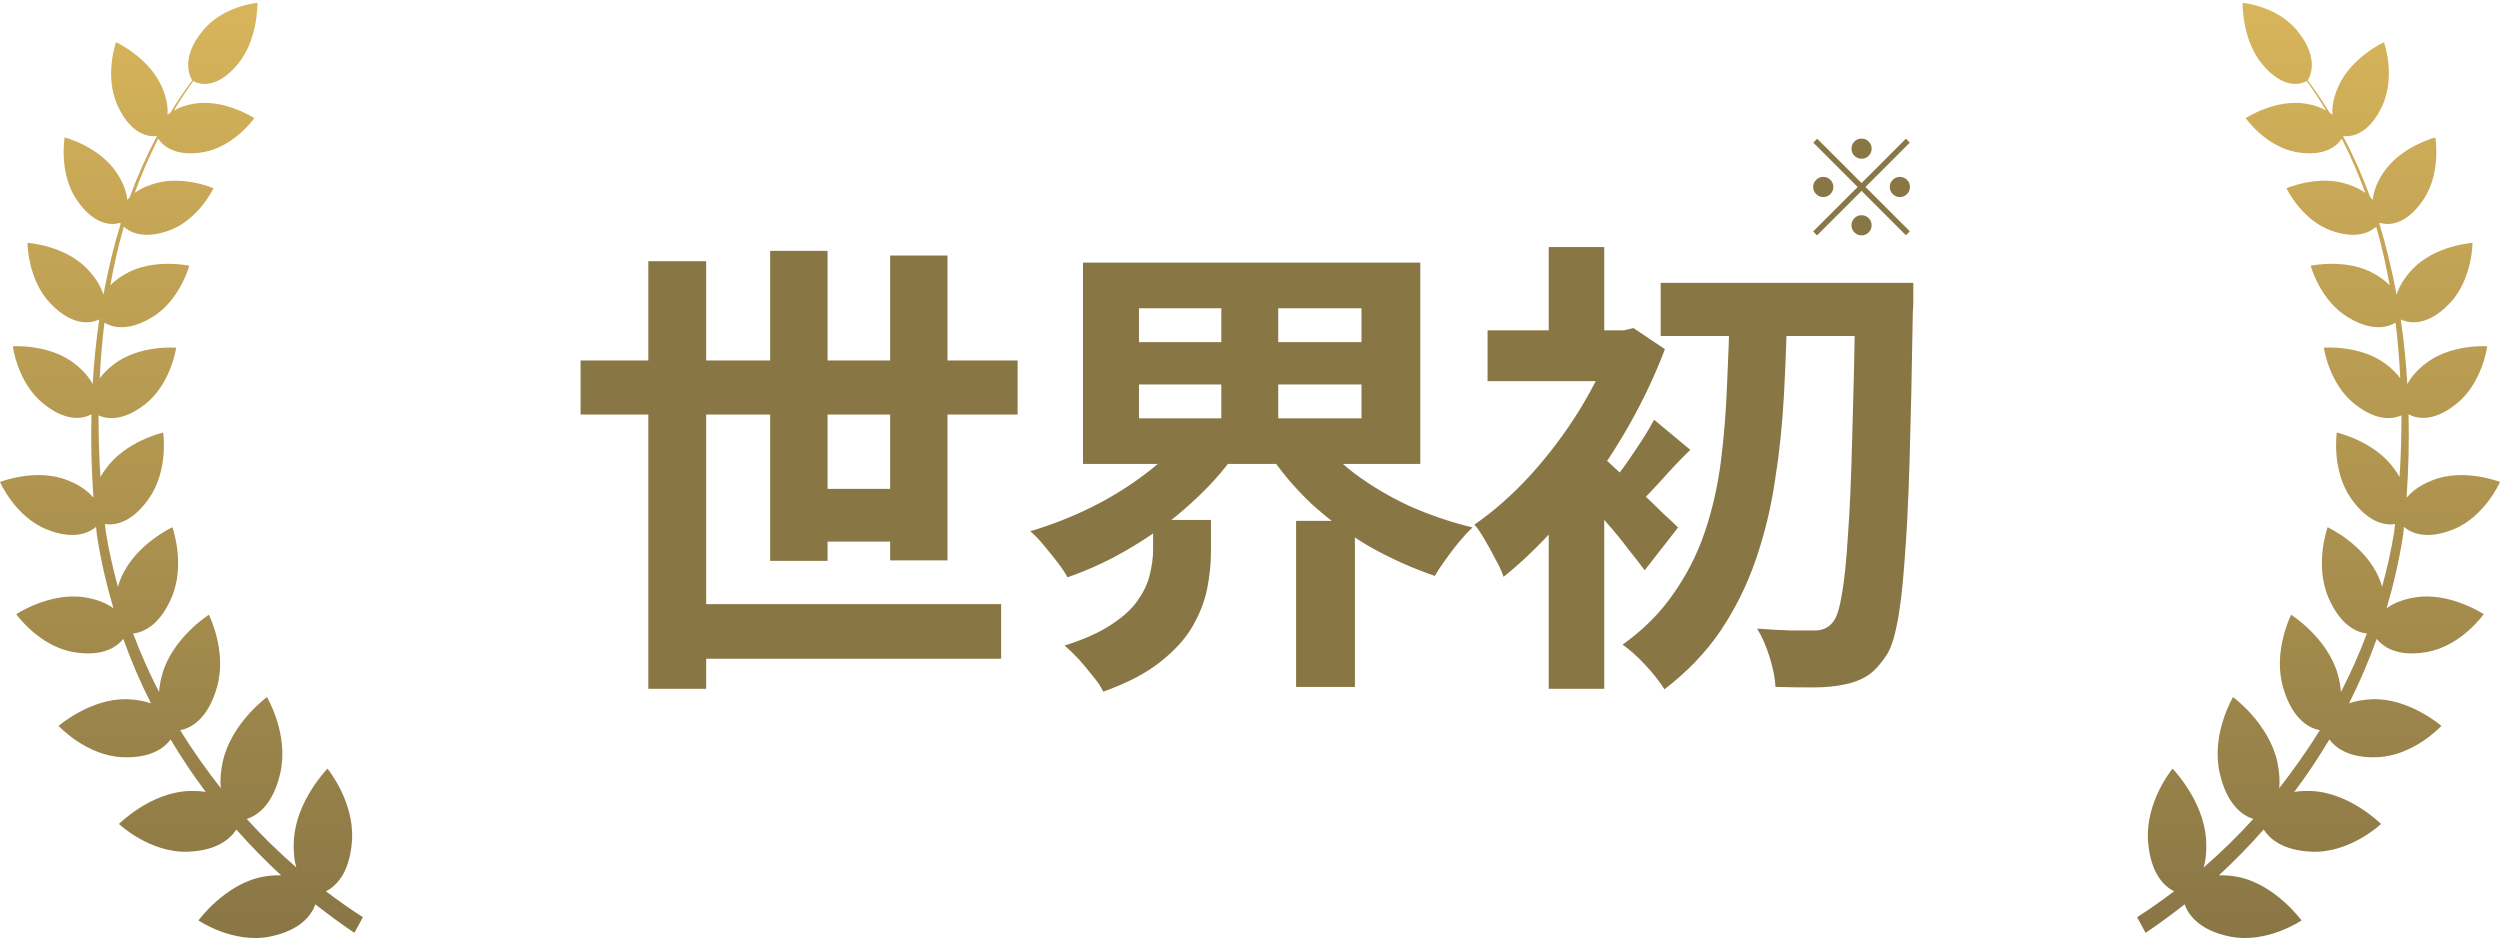
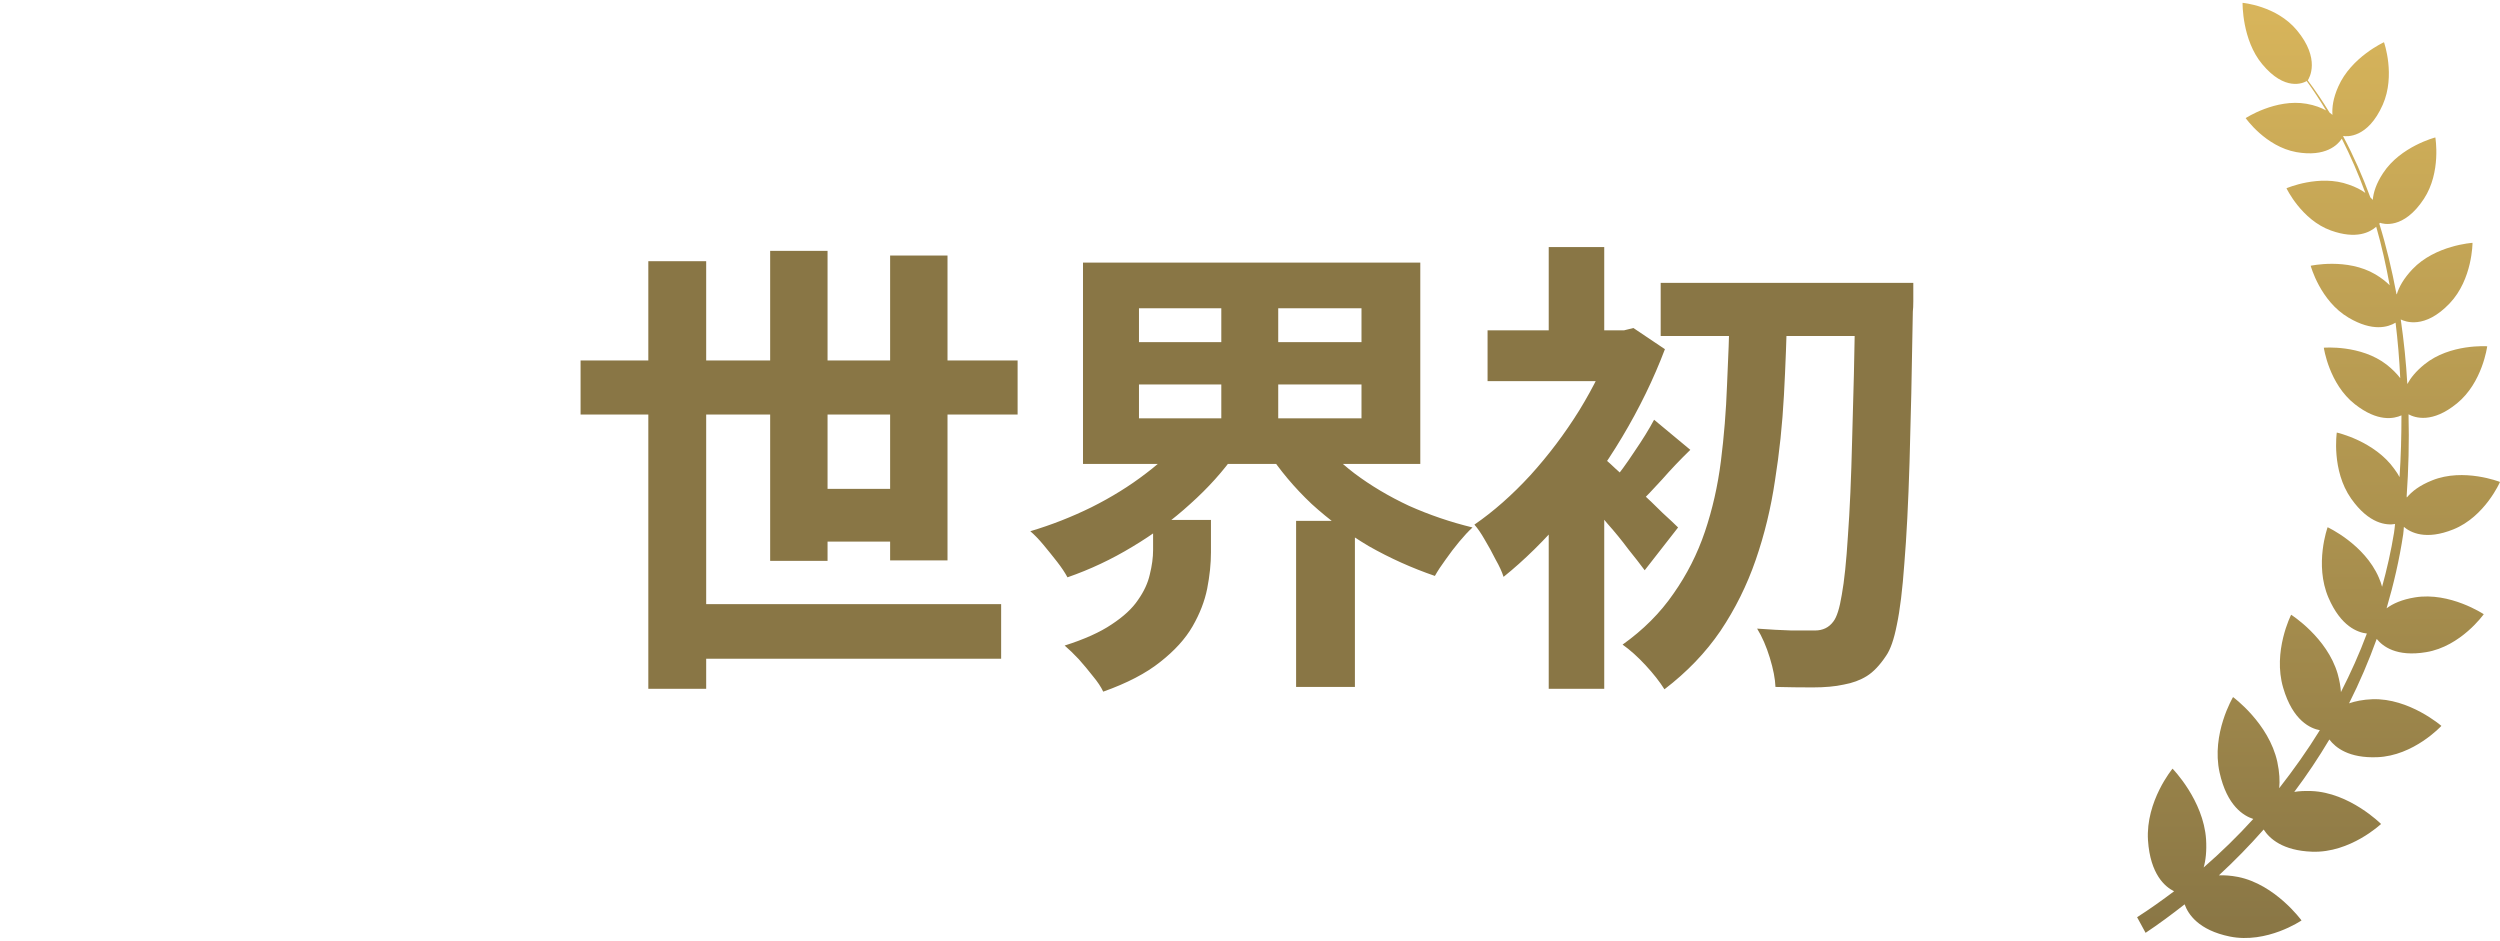
<svg xmlns="http://www.w3.org/2000/svg" width="186" height="70" viewBox="0 0 186 70" fill="none">
-   <path d="M26.383 69.412C25.379 68.746 24.415 68.027 23.463 67.282C23.205 68.014 22.433 69.199 20.105 69.678C17.34 70.238 14.767 68.48 14.767 68.48C14.767 68.48 16.709 65.804 19.488 65.244C20.041 65.138 20.504 65.111 20.916 65.125C19.745 64.046 18.639 62.914 17.584 61.716C17.147 62.395 16.169 63.287 13.982 63.367C11.14 63.473 8.85 61.303 8.85 61.303C8.85 61.303 11.191 58.959 14.034 58.853C14.523 58.84 14.934 58.853 15.307 58.919C14.368 57.668 13.494 56.363 12.696 55.018C12.233 55.631 11.242 56.416 9.146 56.336C6.419 56.243 4.361 54.006 4.361 54.006C4.361 54.006 6.753 51.929 9.493 52.022C10.201 52.049 10.767 52.169 11.23 52.328C10.445 50.77 9.763 49.173 9.172 47.535C8.734 48.081 7.705 48.893 5.493 48.52C2.907 48.094 1.209 45.697 1.209 45.697C1.209 45.697 3.73 44.02 6.329 44.446C7.306 44.605 7.975 44.912 8.438 45.258C7.911 43.46 7.486 41.636 7.203 39.758C7.178 39.572 7.165 39.386 7.152 39.199C6.65 39.625 5.518 40.211 3.473 39.386C1.119 38.44 0 35.857 0 35.857C0 35.857 2.701 34.792 5.042 35.737C5.981 36.11 6.56 36.563 6.933 37.016C6.933 36.989 6.933 36.962 6.946 36.936C6.805 34.925 6.753 32.874 6.805 30.824C6.316 31.09 5.042 31.516 3.203 30.012C1.299 28.467 0.952 25.764 0.952 25.764C0.952 25.764 3.717 25.564 5.621 27.109C6.264 27.628 6.65 28.121 6.895 28.573C6.985 26.962 7.152 25.364 7.384 23.767C7.062 23.926 5.608 24.526 3.743 22.568C2.045 20.784 2.045 18.067 2.045 18.067C2.045 18.067 4.811 18.241 6.509 20.025C7.178 20.731 7.525 21.37 7.679 21.902C7.679 21.889 7.692 21.876 7.705 21.863C8.04 20.091 8.451 18.347 8.979 16.643C8.953 16.603 8.94 16.59 8.927 16.576C8.721 16.656 7.178 17.109 5.66 14.792C4.361 12.808 4.811 10.225 4.811 10.225C4.811 10.225 7.396 10.89 8.696 12.874C9.223 13.673 9.416 14.326 9.467 14.872C9.519 14.805 9.583 14.752 9.647 14.685C10.226 13.114 10.895 11.596 11.667 10.145C11.667 10.132 11.667 10.118 11.654 10.118C11.423 10.158 9.84 10.318 8.721 7.788C7.757 5.604 8.631 3.141 8.631 3.141C8.631 3.141 11.062 4.246 12.027 6.43C12.426 7.322 12.503 8.014 12.464 8.547C12.529 8.494 12.606 8.427 12.683 8.374C13.185 7.548 13.725 6.749 14.304 5.977C14.188 5.817 13.339 4.379 15.114 2.249C16.632 0.424 19.153 0.211 19.153 0.211C19.153 0.211 19.205 2.968 17.687 4.779C16.002 6.803 14.651 6.19 14.381 6.03C13.867 6.736 13.391 7.468 12.94 8.214C13.313 8.014 13.777 7.828 14.394 7.721C16.684 7.322 18.922 8.787 18.922 8.787C18.922 8.787 17.443 10.904 15.153 11.317C12.966 11.703 12.066 10.771 11.77 10.318C11.114 11.623 10.522 12.968 10.021 14.352C10.329 14.126 10.728 13.913 11.242 13.74C13.429 12.941 15.886 14.006 15.886 14.006C15.886 14.006 14.767 16.363 12.58 17.149C10.689 17.828 9.673 17.282 9.21 16.869C8.798 18.294 8.477 19.759 8.207 21.223C8.477 20.957 8.824 20.677 9.274 20.411C11.371 19.173 14.085 19.772 14.085 19.772C14.085 19.772 13.378 22.395 11.268 23.633C9.467 24.699 8.323 24.339 7.769 24.006C7.602 25.378 7.486 26.749 7.422 28.134C7.667 27.814 7.988 27.482 8.425 27.135C10.355 25.631 13.108 25.87 13.108 25.87C13.108 25.87 12.722 28.573 10.792 30.078C9.094 31.41 7.898 31.157 7.332 30.904C7.332 32.448 7.371 33.98 7.474 35.498C7.576 35.311 7.692 35.111 7.847 34.912C9.326 32.808 12.143 32.182 12.143 32.182C12.143 32.182 12.555 34.992 11.075 37.095C9.737 38.999 8.425 39.093 7.808 38.986C7.834 39.199 7.847 39.426 7.885 39.639C8.104 40.997 8.413 42.342 8.773 43.66C8.837 43.434 8.901 43.221 9.017 42.968C10.085 40.491 12.825 39.226 12.825 39.226C12.825 39.226 13.828 41.995 12.76 44.472C11.834 46.616 10.586 47.055 9.905 47.135C10.458 48.627 11.114 50.078 11.834 51.489C11.86 51.09 11.937 50.637 12.079 50.131C12.863 47.428 15.539 45.737 15.539 45.737C15.539 45.737 16.928 48.467 16.131 51.17C15.41 53.647 14.072 54.206 13.403 54.326C14.33 55.83 15.346 57.255 16.426 58.64C16.375 58.107 16.401 57.468 16.568 56.682C17.198 53.806 19.861 51.862 19.861 51.862C19.861 51.862 21.494 54.592 20.864 57.468C20.311 59.971 19.063 60.704 18.356 60.93C19.514 62.209 20.748 63.407 22.048 64.539C21.893 64.006 21.816 63.314 21.868 62.448C22.061 59.532 24.363 57.188 24.363 57.188C24.363 57.188 26.37 59.599 26.19 62.515C26.022 65.071 24.903 65.99 24.247 66.31C25.148 66.989 26.061 67.641 27 68.24L26.37 69.399L26.383 69.412Z" fill="url(#paint0_linear_17127_22060)" />
  <path d="M43.195 26.819H75.71V30.843H43.195V26.819ZM50.405 44.949H74.485V49.008H50.405V44.949ZM59.085 36.373H68.045V40.294H59.085V36.373ZM48.235 19.433H52.54V51.248H48.235V19.433ZM57.3 18.663H61.57V41.728H57.3V18.663ZM66.225 19.014H70.495V41.694H66.225V19.014ZM84.74 28.604V31.123H101.295V28.604H84.74ZM84.74 22.933V25.453H101.295V22.933H84.74ZM80.575 19.538H105.67V34.519H80.575V19.538ZM97.83 32.279C98.6 33.328 99.58 34.309 100.77 35.218C101.983 36.129 103.337 36.934 104.83 37.633C106.347 38.31 107.922 38.847 109.555 39.243C109.252 39.523 108.925 39.873 108.575 40.294C108.225 40.714 107.887 41.157 107.56 41.623C107.233 42.067 106.965 42.475 106.755 42.849C105.052 42.265 103.418 41.53 101.855 40.644C100.315 39.733 98.892 38.684 97.585 37.493C96.302 36.28 95.205 34.974 94.295 33.574L97.83 32.279ZM88.275 32.279L91.95 33.714C91.017 35.044 89.885 36.303 88.555 37.493C87.248 38.684 85.813 39.745 84.25 40.678C82.71 41.612 81.1 42.37 79.42 42.953C79.233 42.603 78.977 42.218 78.65 41.798C78.323 41.379 77.985 40.959 77.635 40.538C77.285 40.118 76.958 39.78 76.655 39.523C78.218 39.057 79.735 38.462 81.205 37.739C82.698 36.992 84.052 36.152 85.265 35.218C86.502 34.285 87.505 33.305 88.275 32.279ZM85.79 38.684H90.095V41.099C90.095 41.938 90.002 42.837 89.815 43.794C89.628 44.727 89.267 45.66 88.73 46.593C88.193 47.527 87.388 48.413 86.315 49.254C85.265 50.093 83.853 50.828 82.08 51.459C81.917 51.108 81.66 50.724 81.31 50.303C80.983 49.883 80.633 49.464 80.26 49.044C79.887 48.647 79.537 48.309 79.21 48.029C80.68 47.562 81.847 47.037 82.71 46.453C83.597 45.87 84.25 45.264 84.67 44.633C85.113 44.004 85.405 43.373 85.545 42.743C85.708 42.09 85.79 41.483 85.79 40.923V38.684ZM90.865 21.288H95.1V32.803H90.865V21.288ZM96.43 38.754H100.805V51.108H96.43V38.754ZM123.555 21.044H139.585V24.998H123.555V21.044ZM138.045 21.044H142.35C142.35 21.044 142.35 21.183 142.35 21.463C142.35 21.744 142.35 22.058 142.35 22.409C142.35 22.735 142.338 22.992 142.315 23.178C142.245 27.588 142.163 31.322 142.07 34.379C141.977 37.435 141.848 39.944 141.685 41.904C141.545 43.864 141.358 45.392 141.125 46.489C140.915 47.562 140.647 48.332 140.32 48.798C139.853 49.498 139.375 50 138.885 50.303C138.395 50.607 137.823 50.817 137.17 50.934C136.54 51.074 135.77 51.144 134.86 51.144C133.973 51.144 133.052 51.132 132.095 51.108C132.072 50.502 131.932 49.779 131.675 48.938C131.418 48.099 131.103 47.375 130.73 46.769C131.663 46.839 132.515 46.885 133.285 46.908C134.055 46.908 134.638 46.908 135.035 46.908C135.618 46.908 136.073 46.687 136.4 46.243C136.657 45.917 136.867 45.252 137.03 44.248C137.217 43.222 137.368 41.764 137.485 39.873C137.625 37.983 137.73 35.58 137.8 32.663C137.893 29.747 137.975 26.212 138.045 22.058V21.044ZM128.7 22.898H132.97C132.923 25.069 132.842 27.238 132.725 29.409C132.608 31.578 132.387 33.69 132.06 35.743C131.757 37.797 131.278 39.769 130.625 41.658C129.972 43.548 129.097 45.31 128 46.944C126.903 48.553 125.515 50 123.835 51.283C123.485 50.724 123.018 50.129 122.435 49.498C121.852 48.868 121.28 48.355 120.72 47.959C122.26 46.862 123.52 45.602 124.5 44.178C125.503 42.755 126.285 41.215 126.845 39.559C127.405 37.902 127.802 36.152 128.035 34.309C128.268 32.465 128.42 30.587 128.49 28.674C128.583 26.737 128.653 24.812 128.7 22.898ZM115.225 36.408L119.355 31.474V51.248H115.225V36.408ZM110.675 24.578H121.14V28.358H110.675V24.578ZM115.225 18.384H119.355V26.608H115.225V18.384ZM118.935 33.783C119.238 33.993 119.658 34.355 120.195 34.868C120.755 35.358 121.35 35.907 121.98 36.514C122.61 37.097 123.182 37.645 123.695 38.158C124.232 38.648 124.617 39.01 124.85 39.243L122.365 42.428C122.038 41.985 121.63 41.46 121.14 40.853C120.673 40.224 120.16 39.593 119.6 38.964C119.063 38.31 118.55 37.703 118.06 37.144C117.57 36.56 117.138 36.082 116.765 35.709L118.935 33.783ZM120.02 24.578H120.825L121.525 24.404L123.87 25.979C123.03 28.195 121.968 30.377 120.685 32.523C119.402 34.67 117.99 36.63 116.45 38.404C114.933 40.177 113.405 41.682 111.865 42.919C111.748 42.545 111.55 42.114 111.27 41.623C111.013 41.11 110.745 40.62 110.465 40.154C110.185 39.663 109.928 39.29 109.695 39.033C111.118 38.053 112.507 36.828 113.86 35.358C115.213 33.865 116.427 32.255 117.5 30.529C118.573 28.779 119.413 27.064 120.02 25.384V24.578ZM123.065 31.229L125.76 33.468C125.013 34.192 124.313 34.927 123.66 35.673C123.007 36.397 122.412 37.015 121.875 37.529L119.985 35.813C120.475 35.23 121.012 34.495 121.595 33.608C122.202 32.722 122.692 31.928 123.065 31.229Z" fill="#897645" />
-   <path d="M138.5 11.811C138.293 11.811 138.117 11.738 137.97 11.591C137.823 11.444 137.75 11.268 137.75 11.061C137.75 10.854 137.823 10.678 137.97 10.531C138.117 10.384 138.293 10.311 138.5 10.311C138.707 10.311 138.883 10.384 139.03 10.531C139.177 10.678 139.25 10.854 139.25 11.061C139.25 11.268 139.177 11.444 139.03 11.591C138.883 11.738 138.707 11.811 138.5 11.811ZM138.5 13.621L141.8 10.321L142.09 10.611L138.79 13.911L142.09 17.211L141.8 17.501L138.5 14.201L135.19 17.511L134.9 17.221L138.21 13.911L134.91 10.611L135.2 10.321L138.5 13.621ZM136.4 13.911C136.4 14.118 136.327 14.294 136.18 14.441C136.033 14.588 135.857 14.661 135.65 14.661C135.443 14.661 135.267 14.588 135.12 14.441C134.973 14.294 134.9 14.118 134.9 13.911C134.9 13.704 134.973 13.528 135.12 13.381C135.267 13.234 135.443 13.161 135.65 13.161C135.857 13.161 136.033 13.234 136.18 13.381C136.327 13.528 136.4 13.704 136.4 13.911ZM140.6 13.911C140.6 13.704 140.673 13.528 140.82 13.381C140.967 13.234 141.143 13.161 141.35 13.161C141.557 13.161 141.733 13.234 141.88 13.381C142.027 13.528 142.1 13.704 142.1 13.911C142.1 14.118 142.027 14.294 141.88 14.441C141.733 14.588 141.557 14.661 141.35 14.661C141.143 14.661 140.967 14.588 140.82 14.441C140.673 14.294 140.6 14.118 140.6 13.911ZM138.5 16.011C138.707 16.011 138.883 16.084 139.03 16.231C139.177 16.378 139.25 16.554 139.25 16.761C139.25 16.968 139.177 17.144 139.03 17.291C138.883 17.438 138.707 17.511 138.5 17.511C138.293 17.511 138.117 17.438 137.97 17.291C137.823 17.144 137.75 16.968 137.75 16.761C137.75 16.554 137.823 16.378 137.97 16.231C138.117 16.084 138.293 16.011 138.5 16.011Z" fill="#897645" />
  <path d="M159.617 69.412C160.621 68.746 161.586 68.027 162.537 67.282C162.795 68.014 163.566 69.199 165.895 69.678C168.66 70.238 171.233 68.48 171.233 68.48C171.233 68.48 169.291 65.804 166.512 65.244C165.959 65.138 165.496 65.111 165.084 65.125C166.255 64.046 167.361 62.914 168.416 61.716C168.853 62.395 169.831 63.287 172.018 63.367C174.86 63.473 177.15 61.303 177.15 61.303C177.15 61.303 174.809 58.959 171.966 58.853C171.477 58.84 171.066 58.853 170.693 58.919C171.632 57.668 172.506 56.363 173.304 55.018C173.767 55.631 174.758 56.416 176.854 56.336C179.581 56.243 181.639 54.006 181.639 54.006C181.639 54.006 179.247 51.929 176.507 52.022C175.799 52.049 175.233 52.169 174.77 52.328C175.555 50.77 176.237 49.173 176.828 47.535C177.266 48.081 178.295 48.893 180.507 48.52C183.093 48.094 184.791 45.697 184.791 45.697C184.791 45.697 182.27 44.02 179.671 44.446C178.694 44.605 178.025 44.912 177.562 45.258C178.089 43.46 178.514 41.636 178.797 39.758C178.822 39.572 178.835 39.386 178.848 39.199C179.35 39.625 180.482 40.211 182.527 39.386C184.881 38.44 186 35.857 186 35.857C186 35.857 183.299 34.792 180.958 35.737C180.019 36.11 179.44 36.563 179.067 37.016C179.067 36.989 179.067 36.962 179.054 36.936C179.195 34.925 179.247 32.874 179.195 30.824C179.684 31.09 180.958 31.516 182.797 30.012C184.701 28.467 185.048 25.764 185.048 25.764C185.048 25.764 182.283 25.564 180.379 27.109C179.736 27.628 179.35 28.121 179.105 28.573C179.015 26.962 178.848 25.364 178.616 23.767C178.938 23.926 180.392 24.526 182.257 22.568C183.955 20.784 183.955 18.067 183.955 18.067C183.955 18.067 181.189 18.241 179.491 20.025C178.822 20.731 178.475 21.37 178.321 21.902C178.321 21.889 178.308 21.876 178.295 21.863C177.96 20.091 177.549 18.347 177.021 16.643C177.047 16.603 177.06 16.59 177.073 16.576C177.279 16.656 178.822 17.109 180.34 14.792C181.639 12.808 181.189 10.225 181.189 10.225C181.189 10.225 178.604 10.89 177.304 12.874C176.777 13.673 176.584 14.326 176.533 14.872C176.481 14.805 176.417 14.752 176.353 14.685C175.774 13.114 175.105 11.596 174.333 10.145C174.333 10.132 174.333 10.118 174.346 10.118C174.577 10.158 176.16 10.318 177.279 7.788C178.243 5.604 177.369 3.141 177.369 3.141C177.369 3.141 174.938 4.246 173.973 6.43C173.574 7.322 173.497 8.014 173.535 8.547C173.471 8.494 173.394 8.427 173.317 8.374C172.815 7.548 172.275 6.749 171.696 5.977C171.812 5.817 172.661 4.379 170.886 2.249C169.368 0.424 166.847 0.211 166.847 0.211C166.847 0.211 166.795 2.968 168.313 4.779C169.998 6.803 171.349 6.19 171.619 6.03C172.133 6.736 172.609 7.468 173.06 8.214C172.687 8.014 172.223 7.828 171.606 7.721C169.316 7.322 167.078 8.787 167.078 8.787C167.078 8.787 168.557 10.904 170.847 11.317C173.034 11.703 173.934 10.771 174.23 10.318C174.886 11.623 175.478 12.968 175.98 14.352C175.671 14.126 175.272 13.913 174.758 13.74C172.571 12.941 170.114 14.006 170.114 14.006C170.114 14.006 171.233 16.363 173.42 17.149C175.311 17.828 176.327 17.282 176.79 16.869C177.202 18.294 177.523 19.759 177.793 21.223C177.523 20.957 177.176 20.677 176.726 20.411C174.629 19.173 171.915 19.772 171.915 19.772C171.915 19.772 172.622 22.395 174.732 23.633C176.533 24.699 177.677 24.339 178.231 24.006C178.398 25.378 178.514 26.749 178.578 28.134C178.333 27.814 178.012 27.482 177.575 27.135C175.645 25.631 172.892 25.87 172.892 25.87C172.892 25.87 173.278 28.573 175.208 30.078C176.906 31.41 178.102 31.157 178.668 30.904C178.668 32.448 178.629 33.98 178.526 35.498C178.424 35.311 178.308 35.111 178.153 34.912C176.674 32.808 173.857 32.182 173.857 32.182C173.857 32.182 173.445 34.992 174.925 37.095C176.263 38.999 177.575 39.093 178.192 38.986C178.166 39.199 178.153 39.426 178.115 39.639C177.896 40.997 177.587 42.342 177.227 43.66C177.163 43.434 177.099 43.221 176.983 42.968C175.915 40.491 173.175 39.226 173.175 39.226C173.175 39.226 172.172 41.995 173.24 44.472C174.166 46.616 175.414 47.055 176.095 47.135C175.542 48.627 174.886 50.078 174.166 51.489C174.14 51.09 174.063 50.637 173.921 50.131C173.137 47.428 170.461 45.737 170.461 45.737C170.461 45.737 169.072 48.467 169.869 51.17C170.59 53.647 171.928 54.206 172.596 54.326C171.67 55.83 170.654 57.255 169.574 58.64C169.625 58.107 169.599 57.468 169.432 56.682C168.802 53.806 166.139 51.862 166.139 51.862C166.139 51.862 164.505 54.592 165.136 57.468C165.689 59.971 166.937 60.704 167.644 60.93C166.486 62.209 165.252 63.407 163.952 64.539C164.107 64.006 164.184 63.314 164.132 62.448C163.939 59.532 161.637 57.188 161.637 57.188C161.637 57.188 159.63 59.599 159.81 62.515C159.978 65.071 161.097 65.99 161.753 66.31C160.852 66.989 159.939 67.641 159 68.24L159.63 69.399L159.617 69.412Z" fill="url(#paint1_linear_17127_22060)" />
  <defs>
    <linearGradient id="paint0_linear_17127_22060" x1="13.5" y1="0.211" x2="13.5" y2="69.788" gradientUnits="userSpaceOnUse">
      <stop stop-color="#D8B55B" />
      <stop offset="1" stop-color="#897645" />
    </linearGradient>
    <linearGradient id="paint1_linear_17127_22060" x1="172.5" y1="0.211" x2="172.5" y2="69.788" gradientUnits="userSpaceOnUse">
      <stop stop-color="#D8B55B" />
      <stop offset="1" stop-color="#897645" />
    </linearGradient>
  </defs>
</svg>